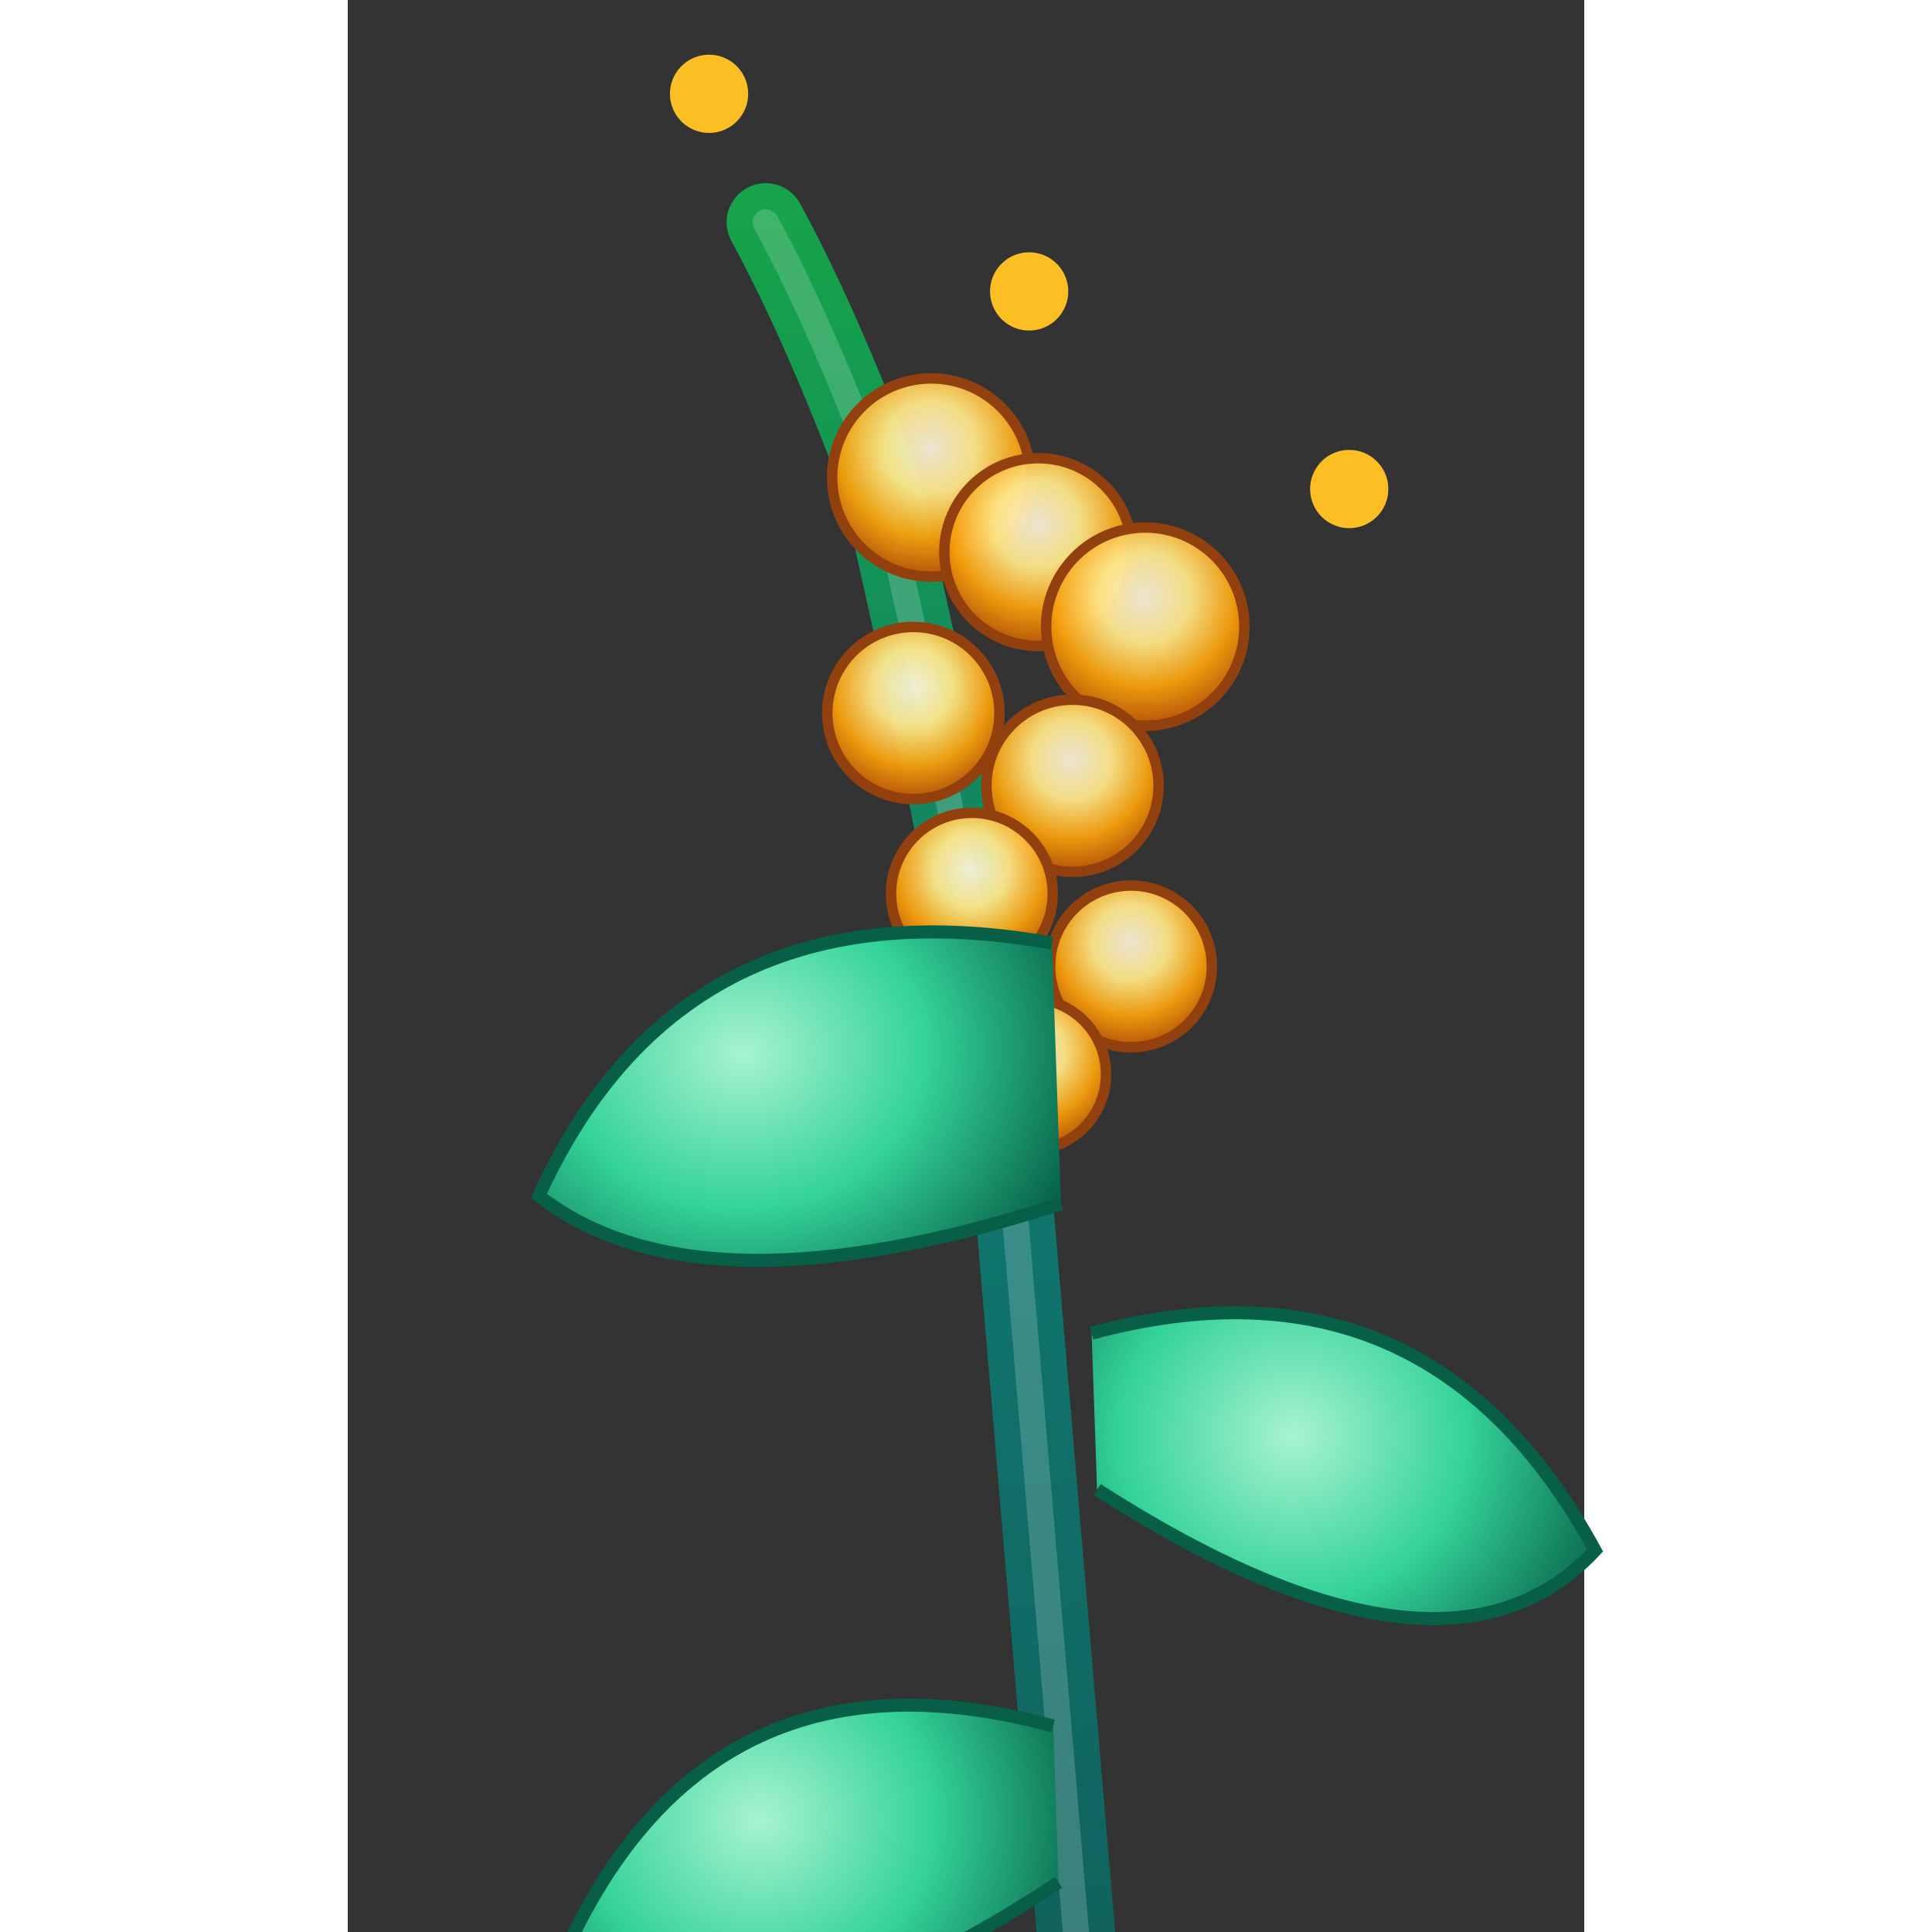
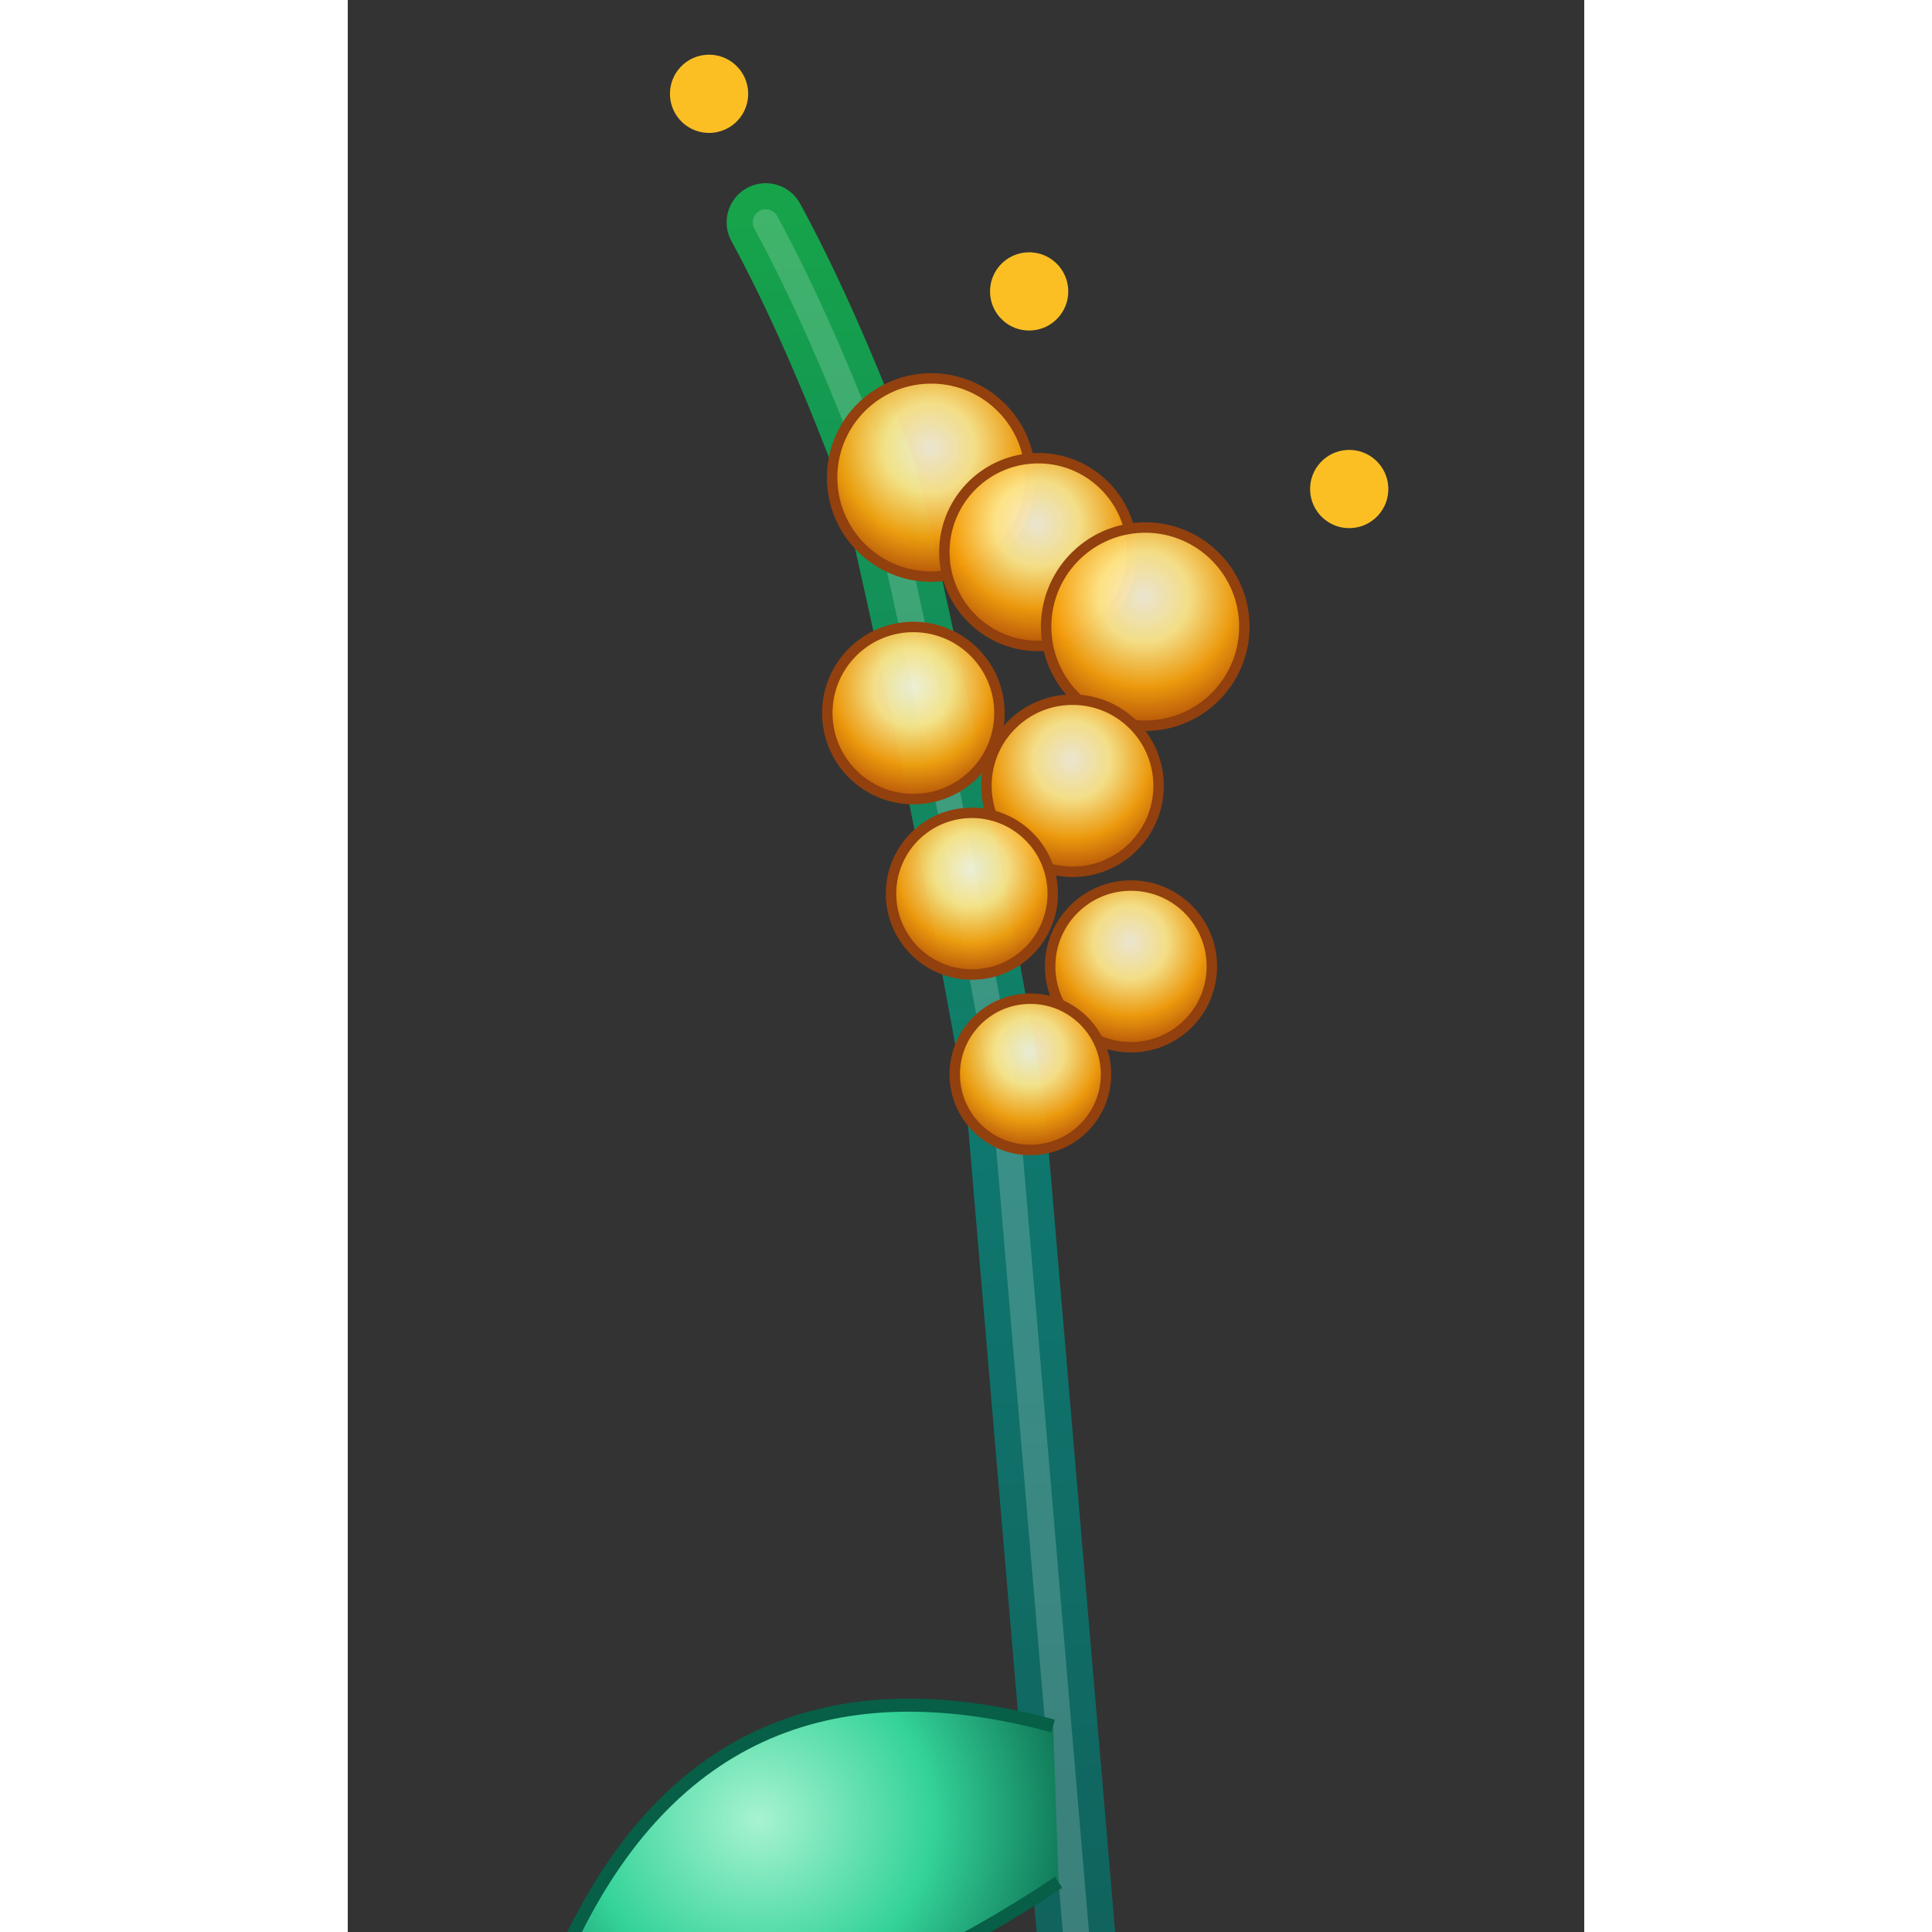
<svg xmlns="http://www.w3.org/2000/svg" width="32" height="32" viewBox="0 0 64 100">
  <rect x="0" y="0" width="64" height="100" fill="#333333" stroke="none" />
  <defs>
    <linearGradient id="stemGradientReal" x1="0%" y1="0%" x2="0%" y2="100%">
      <stop offset="0%" stop-color="#16a34a" />
      <stop offset="50%" stop-color="#0f766e" />
      <stop offset="100%" stop-color="#115e59" />
    </linearGradient>
    <radialGradient id="grainRadial" cx="50%" cy="35%" r="65%">
      <stop offset="0%" stop-color="#fff8e1" stop-opacity="0.9" />
      <stop offset="35%" stop-color="#fde68a" stop-opacity="0.95" />
      <stop offset="70%" stop-color="#f59e0b" stop-opacity="0.95" />
      <stop offset="100%" stop-color="#b45309" stop-opacity="1" />
    </radialGradient>
    <radialGradient id="leafRadial" cx="40%" cy="40%" r="70%">
      <stop offset="0%" stop-color="#a7f3d0" />
      <stop offset="50%" stop-color="#34d399" />
      <stop offset="100%" stop-color="#065f46" />
    </radialGradient>
  </defs>
  <g transform="translate(-6,-16) scale(1.35) rotate(-2 32 64)">
    <path d="M32 94 Q31 74 30 54 Q28 40 26 30 Q24 24 22 20" stroke="url(#stemGradientReal)" stroke-width="3" stroke-linecap="round" fill="none" />
    <path d="M32 94 Q31 74 30 54 Q28 40 26 30 Q24 24 22 20" stroke="#ffffff" stroke-opacity="0.18" stroke-width="1" stroke-linecap="round" fill="none" />
    <circle cx="28" cy="30" r="3.8" fill="url(#grainRadial)" stroke="#92400e" stroke-width="0.4" />
    <circle cx="32" cy="33" r="3.6" fill="url(#grainRadial)" stroke="#92400e" stroke-width="0.4" />
    <circle cx="36" cy="36" r="3.8" fill="url(#grainRadial)" stroke="#92400e" stroke-width="0.4" />
    <circle cx="27" cy="39" r="3.3" fill="url(#grainRadial)" stroke="#92400e" stroke-width="0.4" />
    <circle cx="33" cy="42" r="3.3" fill="url(#grainRadial)" stroke="#92400e" stroke-width="0.4" />
    <circle cx="29" cy="46" r="3.1" fill="url(#grainRadial)" stroke="#92400e" stroke-width="0.4" />
    <circle cx="35" cy="49" r="3.1" fill="url(#grainRadial)" stroke="#92400e" stroke-width="0.4" />
    <circle cx="31" cy="53" r="2.9" fill="url(#grainRadial)" stroke="#92400e" stroke-width="0.4" />
-     <path d="M32 48 Q18 45 12 57 Q18 62 32 58" fill="url(#leafRadial)" stroke="#065f46" stroke-width="0.5" />
-     <path d="M33 63 Q46 60 52 72 Q46 78 33 69" fill="url(#leafRadial)" stroke="#065f46" stroke-width="0.5" />
    <path d="M31 78 Q18 74 12 86 Q18 92 31 84" fill="url(#leafRadial)" stroke="#065f46" stroke-width="0.5" />
    <circle cx="20" cy="15" r="1.5" fill="#fbbf24" />
    <circle cx="32" cy="23" r="1.5" fill="#fbbf24" />
    <circle cx="44" cy="31" r="1.5" fill="#fbbf24" />
  </g>
</svg>